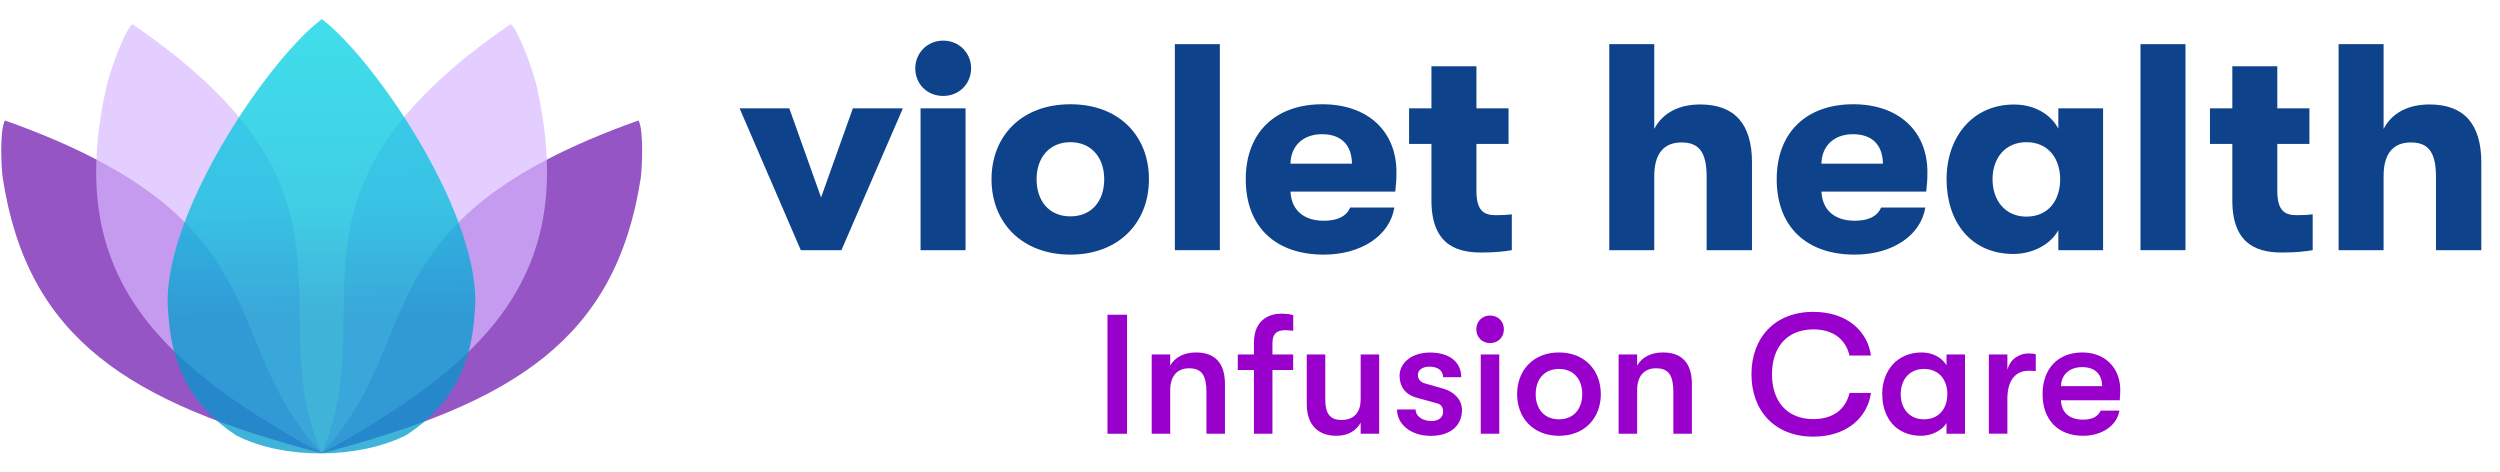
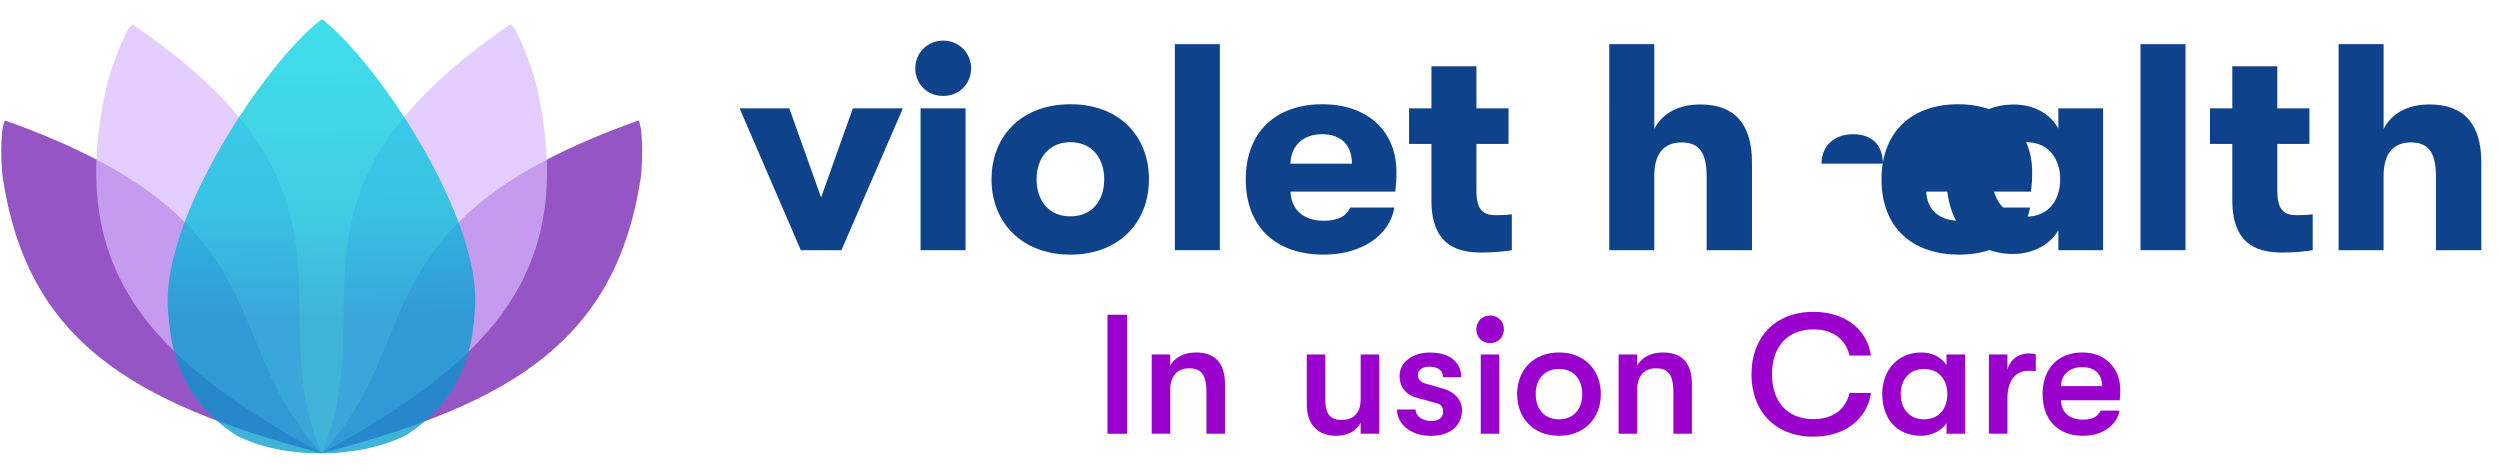
<svg xmlns="http://www.w3.org/2000/svg" viewBox="0 0 381.84 72.12" height="1in" width="5.3in" id="a">
  <defs>
    <linearGradient gradientUnits="userSpaceOnUse" gradientTransform="translate(-5.27 -15.9) scale(.59 -.59)" y2="1.19" x2="90.77" y1="-109.52" x1="91.7" id="c">
      <stop stop-color="#09c" offset="0" />
      <stop stop-color="#00bddb" offset=".26" />
      <stop stop-color="#00e2ea" offset="1" />
    </linearGradient>
  </defs>
  <g>
    <path stroke-width="0" fill="#0e438b" d="m112.88,16.56h7.6l4.86,13.63,4.86-13.63h7.65l-9.4,21.69h-6.21l-9.36-21.69Z" />
    <path stroke-width="0" fill="#0e438b" d="m139.74,10.44c0-2.29,1.8-4.23,4.27-4.23s4.27,1.94,4.27,4.23-1.75,4.23-4.27,4.23-4.27-1.89-4.27-4.23Zm.81,6.12h6.88v21.69h-6.88v-21.69Z" />
    <path stroke-width="0" fill="#0e438b" d="m151.4,27.41c0-6.61,4.59-11.47,12.06-11.47s12.01,4.86,12.01,11.47-4.59,11.52-12.01,11.52-12.06-4.9-12.06-11.52Zm17.23,0c0-3.29-1.94-5.67-5.17-5.67s-5.17,2.38-5.17,5.67,1.89,5.67,5.17,5.67,5.17-2.38,5.17-5.67Z" />
    <path stroke-width="0" fill="#0e438b" d="m179.43,6.75h6.88v31.5h-6.88V6.75Z" />
    <path stroke-width="0" fill="#0e438b" d="m213.13,29.29h-16.02c.13,2.83,2.03,4.46,5.08,4.46,2.12,0,3.46-.67,4.05-2.02h6.75c-.68,4.27-5.04,7.2-10.8,7.2-7.38,0-11.92-4.27-11.92-11.52s4.63-11.47,11.7-11.47,11.34,4.23,11.34,10.35c0,1.17-.04,1.75-.18,3.01Zm-6.62-4.27c-.04-2.88-1.66-4.5-4.59-4.5s-4.77,1.84-4.81,4.5h9.4Z" />
    <path stroke-width="0" fill="#0e438b" d="m230.95,32.76v5.49c-.99.18-2.61.36-4.59.36-3.24,0-7.7-.72-7.7-7.96v-8.64h-3.42v-5.45h3.42v-6.43h6.88v6.43h4.91v5.45h-4.91v7.2c0,3.2,1.3,3.69,3.02,3.69.85,0,1.75-.04,2.38-.14Z" />
    <path stroke-width="0" fill="#0e438b" d="m267.67,24.84v13.41h-6.93v-11.16c0-3.65-1.04-5.31-3.83-5.31s-4.18,1.8-4.18,5.13v11.34h-6.88V6.75h6.88v12.96c1.26-2.43,3.74-3.74,7.02-3.74,5.26,0,7.92,2.97,7.92,8.87Z" />
-     <path stroke-width="0" fill="#0e438b" d="m294.31,29.29h-16.02c.13,2.83,2.03,4.46,5.08,4.46,2.12,0,3.46-.67,4.05-2.02h6.75c-.68,4.27-5.04,7.2-10.8,7.2-7.38,0-11.92-4.27-11.92-11.52s4.63-11.47,11.7-11.47,11.34,4.23,11.34,10.35c0,1.17-.04,1.75-.18,3.01Zm-6.62-4.27c-.04-2.88-1.66-4.5-4.59-4.5s-4.77,1.84-4.81,4.5h9.4Z" />
+     <path stroke-width="0" fill="#0e438b" d="m294.31,29.29c.13,2.83,2.03,4.46,5.08,4.46,2.12,0,3.46-.67,4.05-2.02h6.75c-.68,4.27-5.04,7.2-10.8,7.2-7.38,0-11.92-4.27-11.92-11.52s4.63-11.47,11.7-11.47,11.34,4.23,11.34,10.35c0,1.17-.04,1.75-.18,3.01Zm-6.62-4.27c-.04-2.88-1.66-4.5-4.59-4.5s-4.77,1.84-4.81,4.5h9.4Z" />
    <path stroke-width="0" fill="#0e438b" d="m297.42,27.41c0-6.48,4-11.43,10.3-11.43,3.15,0,5.62,1.49,6.79,3.69v-3.11h6.84v21.69h-6.84v-3.06c-1.17,2.16-3.87,3.64-6.88,3.64-6.48,0-10.21-4.91-10.21-11.43Zm17.37,0c0-3.1-1.76-5.67-5.17-5.67-3.19,0-5.17,2.38-5.17,5.67s1.98,5.71,5.17,5.71c3.42,0,5.17-2.56,5.17-5.71Z" />
    <path stroke-width="0" fill="#0e438b" d="m327.07,6.75h6.88v31.5h-6.88V6.75Z" />
    <path stroke-width="0" fill="#0e438b" d="m353.4,32.76v5.49c-.99.18-2.61.36-4.59.36-3.24,0-7.7-.72-7.7-7.96v-8.64h-3.42v-5.45h3.42v-6.43h6.88v6.43h4.91v5.45h-4.91v7.2c0,3.2,1.31,3.69,3.02,3.69.86,0,1.76-.04,2.38-.14Z" />
    <path stroke-width="0" fill="#0e438b" d="m379.18,24.84v13.41h-6.93v-11.16c0-3.65-1.04-5.31-3.83-5.31s-4.18,1.8-4.18,5.13v11.34h-6.88V6.75h6.88v12.96c1.26-2.43,3.73-3.74,7.02-3.74,5.26,0,7.92,2.97,7.92,8.87Z" />
  </g>
  <g id="b">
    <path stroke-width="0" fill-rule="evenodd" fill="rgba(106,13,173,.7)" d="m.56,18.42C-.27,19.78,0,25.89.22,27.2c3.78,24.6,19.25,34.38,48.79,42.1C32.75,52.06,43.54,33.66.56,18.42Z" />
    <path stroke-width="0" fill-rule="evenodd" fill="rgba(106,13,173,.7)" d="m97.42,18.42c.83,1.36.55,7.47.35,8.78-3.78,24.6-19.25,34.38-48.79,42.1,16.25-17.25,5.46-35.64,48.44-50.88Z" />
    <path stroke-width="0" fill-rule="evenodd" fill="rgba(216,186,255,.7)" d="m20.04,3.69c-1.43,1.29-3.62,7.98-3.94,9.45-6.16,27.46,5.74,41.41,32.88,56.16C39.34,47.12,57.9,29.49,20.04,3.69Z" />
    <path stroke-width="0" fill-rule="evenodd" fill="rgba(216,186,255,.7)" d="m77.91,3.69c1.43,1.29,3.62,7.98,3.94,9.45,6.16,27.46-5.74,41.41-32.88,56.16,9.64-22.18-8.92-39.82,28.93-65.62Z" />
    <path stroke-width="0" fill-rule="evenodd" fill-opacity=".75" fill="url(#c)" d="m35.98,66.61c7.38,3.71,18.72,3.55,25.96-.09,7.19-4.68,9.96-11,10.42-18.51,1.66-14.25-15.19-38.94-23.36-45.1l-.09.09c-8.18,6.16-25.04,30.85-23.36,45.1.46,7.49,3.23,13.83,10.42,18.51Z" />
  </g>
  <g>
    <path stroke-width="0" fill="#90c" d="m169.13,48.12h2.99v18.2h-2.99v-18.2Z" />
    <path stroke-width="0" fill="#90c" d="m175.89,54.2h2.83v1.69c.75-1.3,2.16-2,3.95-2,2.91,0,4.42,1.64,4.42,4.81v7.62h-2.83v-6.32c0-2.57-.68-3.69-2.65-3.69-1.85,0-2.89,1.22-2.89,3.35v6.66h-2.83v-12.12Z" />
-     <path stroke-width="0" fill="#90c" d="m194.35,52.38v1.82h3.17v2.37h-3.17v9.75h-2.83v-9.75h-2.47v-2.37h2.47v-1.77c0-3.9,2.83-4.47,4.11-4.47.88,0,1.51.1,1.9.23v2.39c-.39-.03-.7-.1-1.12-.1-.86,0-2.05.13-2.05,1.9Z" />
    <path stroke-width="0" fill="#90c" d="m199.6,61.82v-7.62h2.83v6.92c0,1.95.62,3.09,2.47,3.09,2.16,0,2.94-1.43,2.94-3.17v-6.84h2.83v12.12h-2.83v-1.69c-.73,1.3-2,2-3.74,2-2.65,0-4.5-1.56-4.5-4.81Z" />
    <path stroke-width="0" fill="#90c" d="m213.41,62.6h2.83c0,1.04,1.01,1.77,2.47,1.77,1.07,0,1.74-.57,1.74-1.43,0-.55-.21-1.09-.91-1.27l-3.12-.86c-1.79-.49-2.63-1.74-2.63-3.35,0-1.98,1.85-3.56,4.65-3.56,3.17,0,4.78,1.61,4.78,3.77h-2.78c0-1.01-.78-1.61-2.11-1.61-.99,0-1.74.49-1.74,1.25,0,.68.42,1.12,1.04,1.3l2.89.83c1.64.47,2.81,1.69,2.81,3.25,0,2.31-1.69,3.95-4.78,3.95s-5.15-1.82-5.15-4.03Z" />
    <path stroke-width="0" fill="#90c" d="m225.52,50.35c0-1.17.86-2.11,2.11-2.11s2.11.94,2.11,2.11-.86,2.11-2.11,2.11-2.11-.94-2.11-2.11Zm.68,3.85h2.83v12.12h-2.83v-12.12Z" />
    <path stroke-width="0" fill="#90c" d="m231.76,60.26c0-3.56,2.39-6.37,6.4-6.37s6.4,2.81,6.4,6.37-2.39,6.37-6.4,6.37-6.4-2.81-6.4-6.37Zm9.96,0c0-2.21-1.27-3.85-3.56-3.85s-3.56,1.64-3.56,3.85,1.27,3.85,3.56,3.85,3.56-1.64,3.56-3.85Z" />
    <path stroke-width="0" fill="#90c" d="m247.28,54.2h2.83v1.69c.75-1.3,2.16-2,3.95-2,2.91,0,4.42,1.64,4.42,4.81v7.62h-2.83v-6.32c0-2.57-.68-3.69-2.65-3.69-1.85,0-2.89,1.22-2.89,3.35v6.66h-2.83v-12.12Z" />
    <path stroke-width="0" fill="#90c" d="m267.59,57.22c0-5.56,3.54-9.54,9.46-9.54,5.02,0,8.27,2.83,8.81,6.68h-3.28c-.57-2.47-2.5-4-5.51-4-4.03,0-6.34,2.7-6.34,6.86s2.31,6.86,6.34,6.86c3.02,0,4.94-1.53,5.51-4h3.28c-.55,3.85-3.8,6.68-8.81,6.68-5.93,0-9.46-3.98-9.46-9.54Z" />
    <path stroke-width="0" fill="#90c" d="m287.58,60.26c0-3.56,2.26-6.37,6.03-6.37,1.61,0,3.07.73,3.8,1.95v-1.64h2.83v12.12h-2.83v-1.64c-.73,1.22-2.39,1.95-3.87,1.95-3.9,0-5.95-2.81-5.95-6.37Zm9.96,0c0-2.08-1.17-3.85-3.59-3.85-2.21,0-3.54,1.64-3.54,3.85s1.33,3.85,3.54,3.85c2.42,0,3.59-1.77,3.59-3.85Z" />
    <path stroke-width="0" fill="#90c" d="m303.89,54.2h2.83v2.34c.44-1.72,1.9-2.5,3.22-2.5.44,0,.81.03,1.12.1v2.6c-.44-.05-.68-.05-1.12-.05-2,0-3.22,1.51-3.22,4.26v5.36h-2.83v-12.12Z" />
    <path stroke-width="0" fill="#90c" d="m323.91,61.2h-9c.08,1.92,1.33,2.96,3.38,2.96,1.4,0,2.24-.44,2.7-1.38h2.86c-.36,2.26-2.65,3.85-5.56,3.85-3.82,0-6.19-2.44-6.19-6.37s2.39-6.37,6.08-6.37c3.46,0,5.8,2.34,5.8,5.75,0,.55-.03.83-.08,1.56Zm-2.7-2.16c-.03-1.87-1.12-2.91-3.07-2.91s-3.2,1.2-3.22,2.91h6.29Z" />
  </g>
</svg>